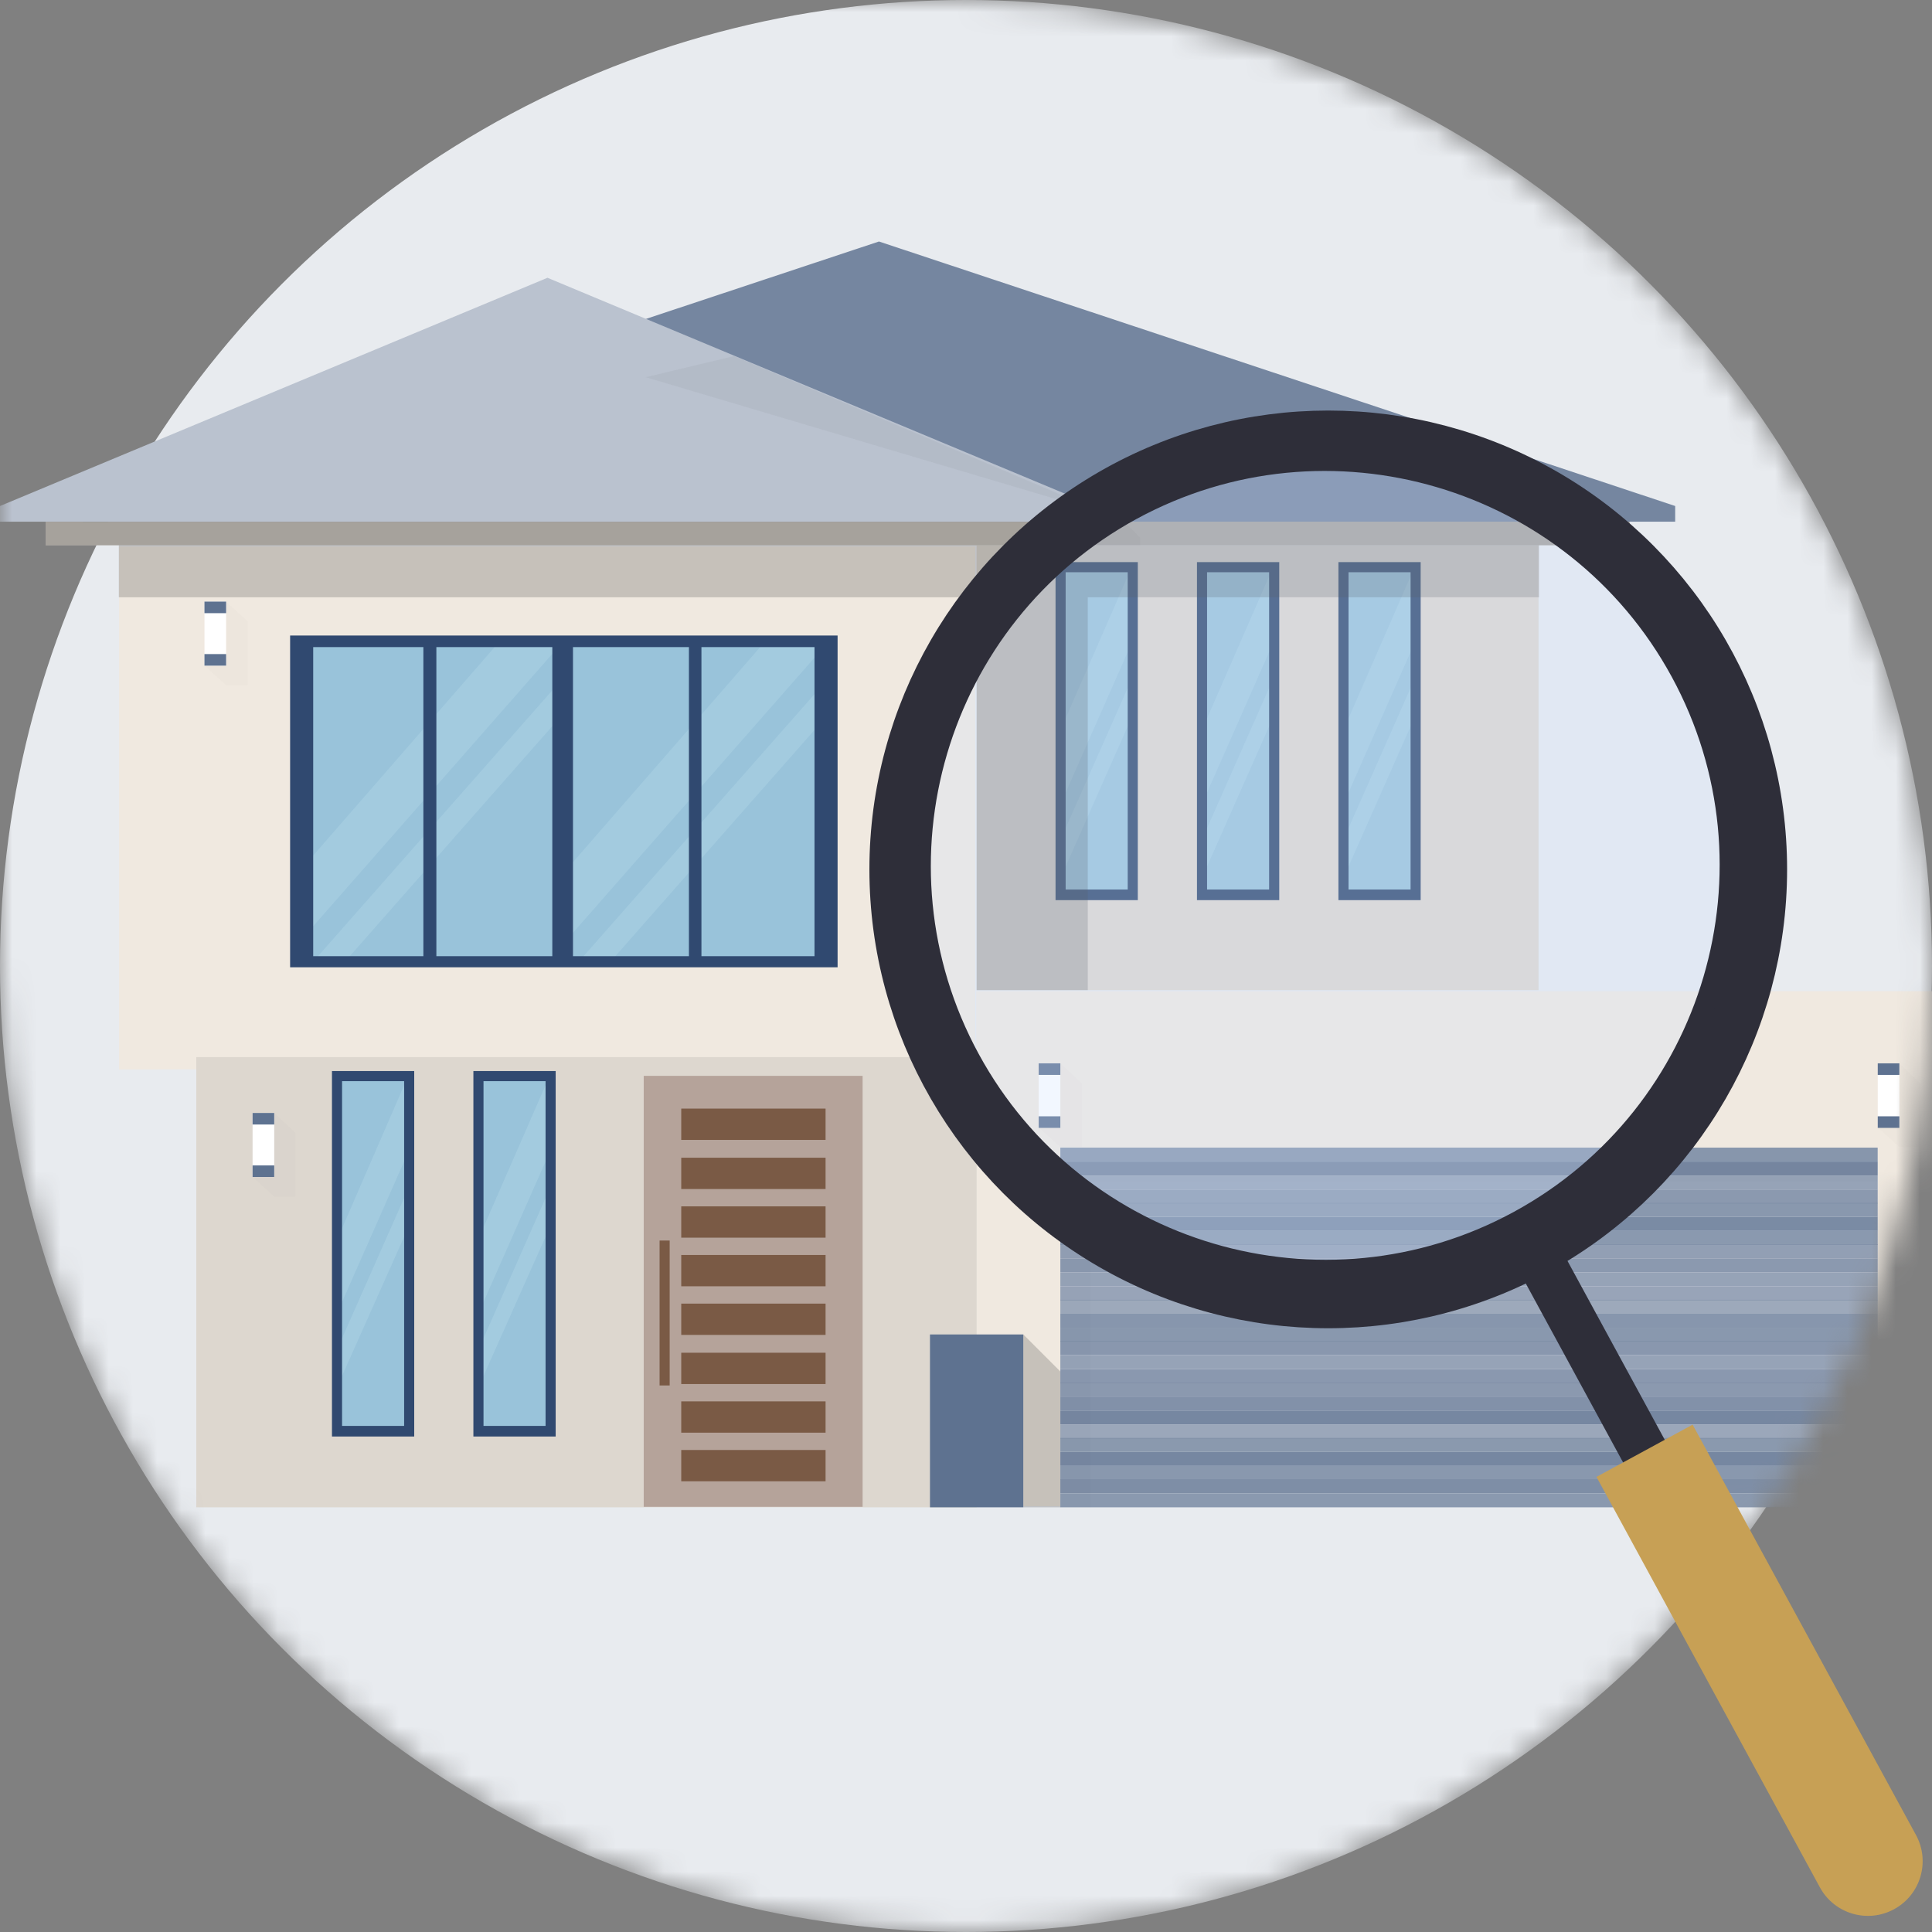
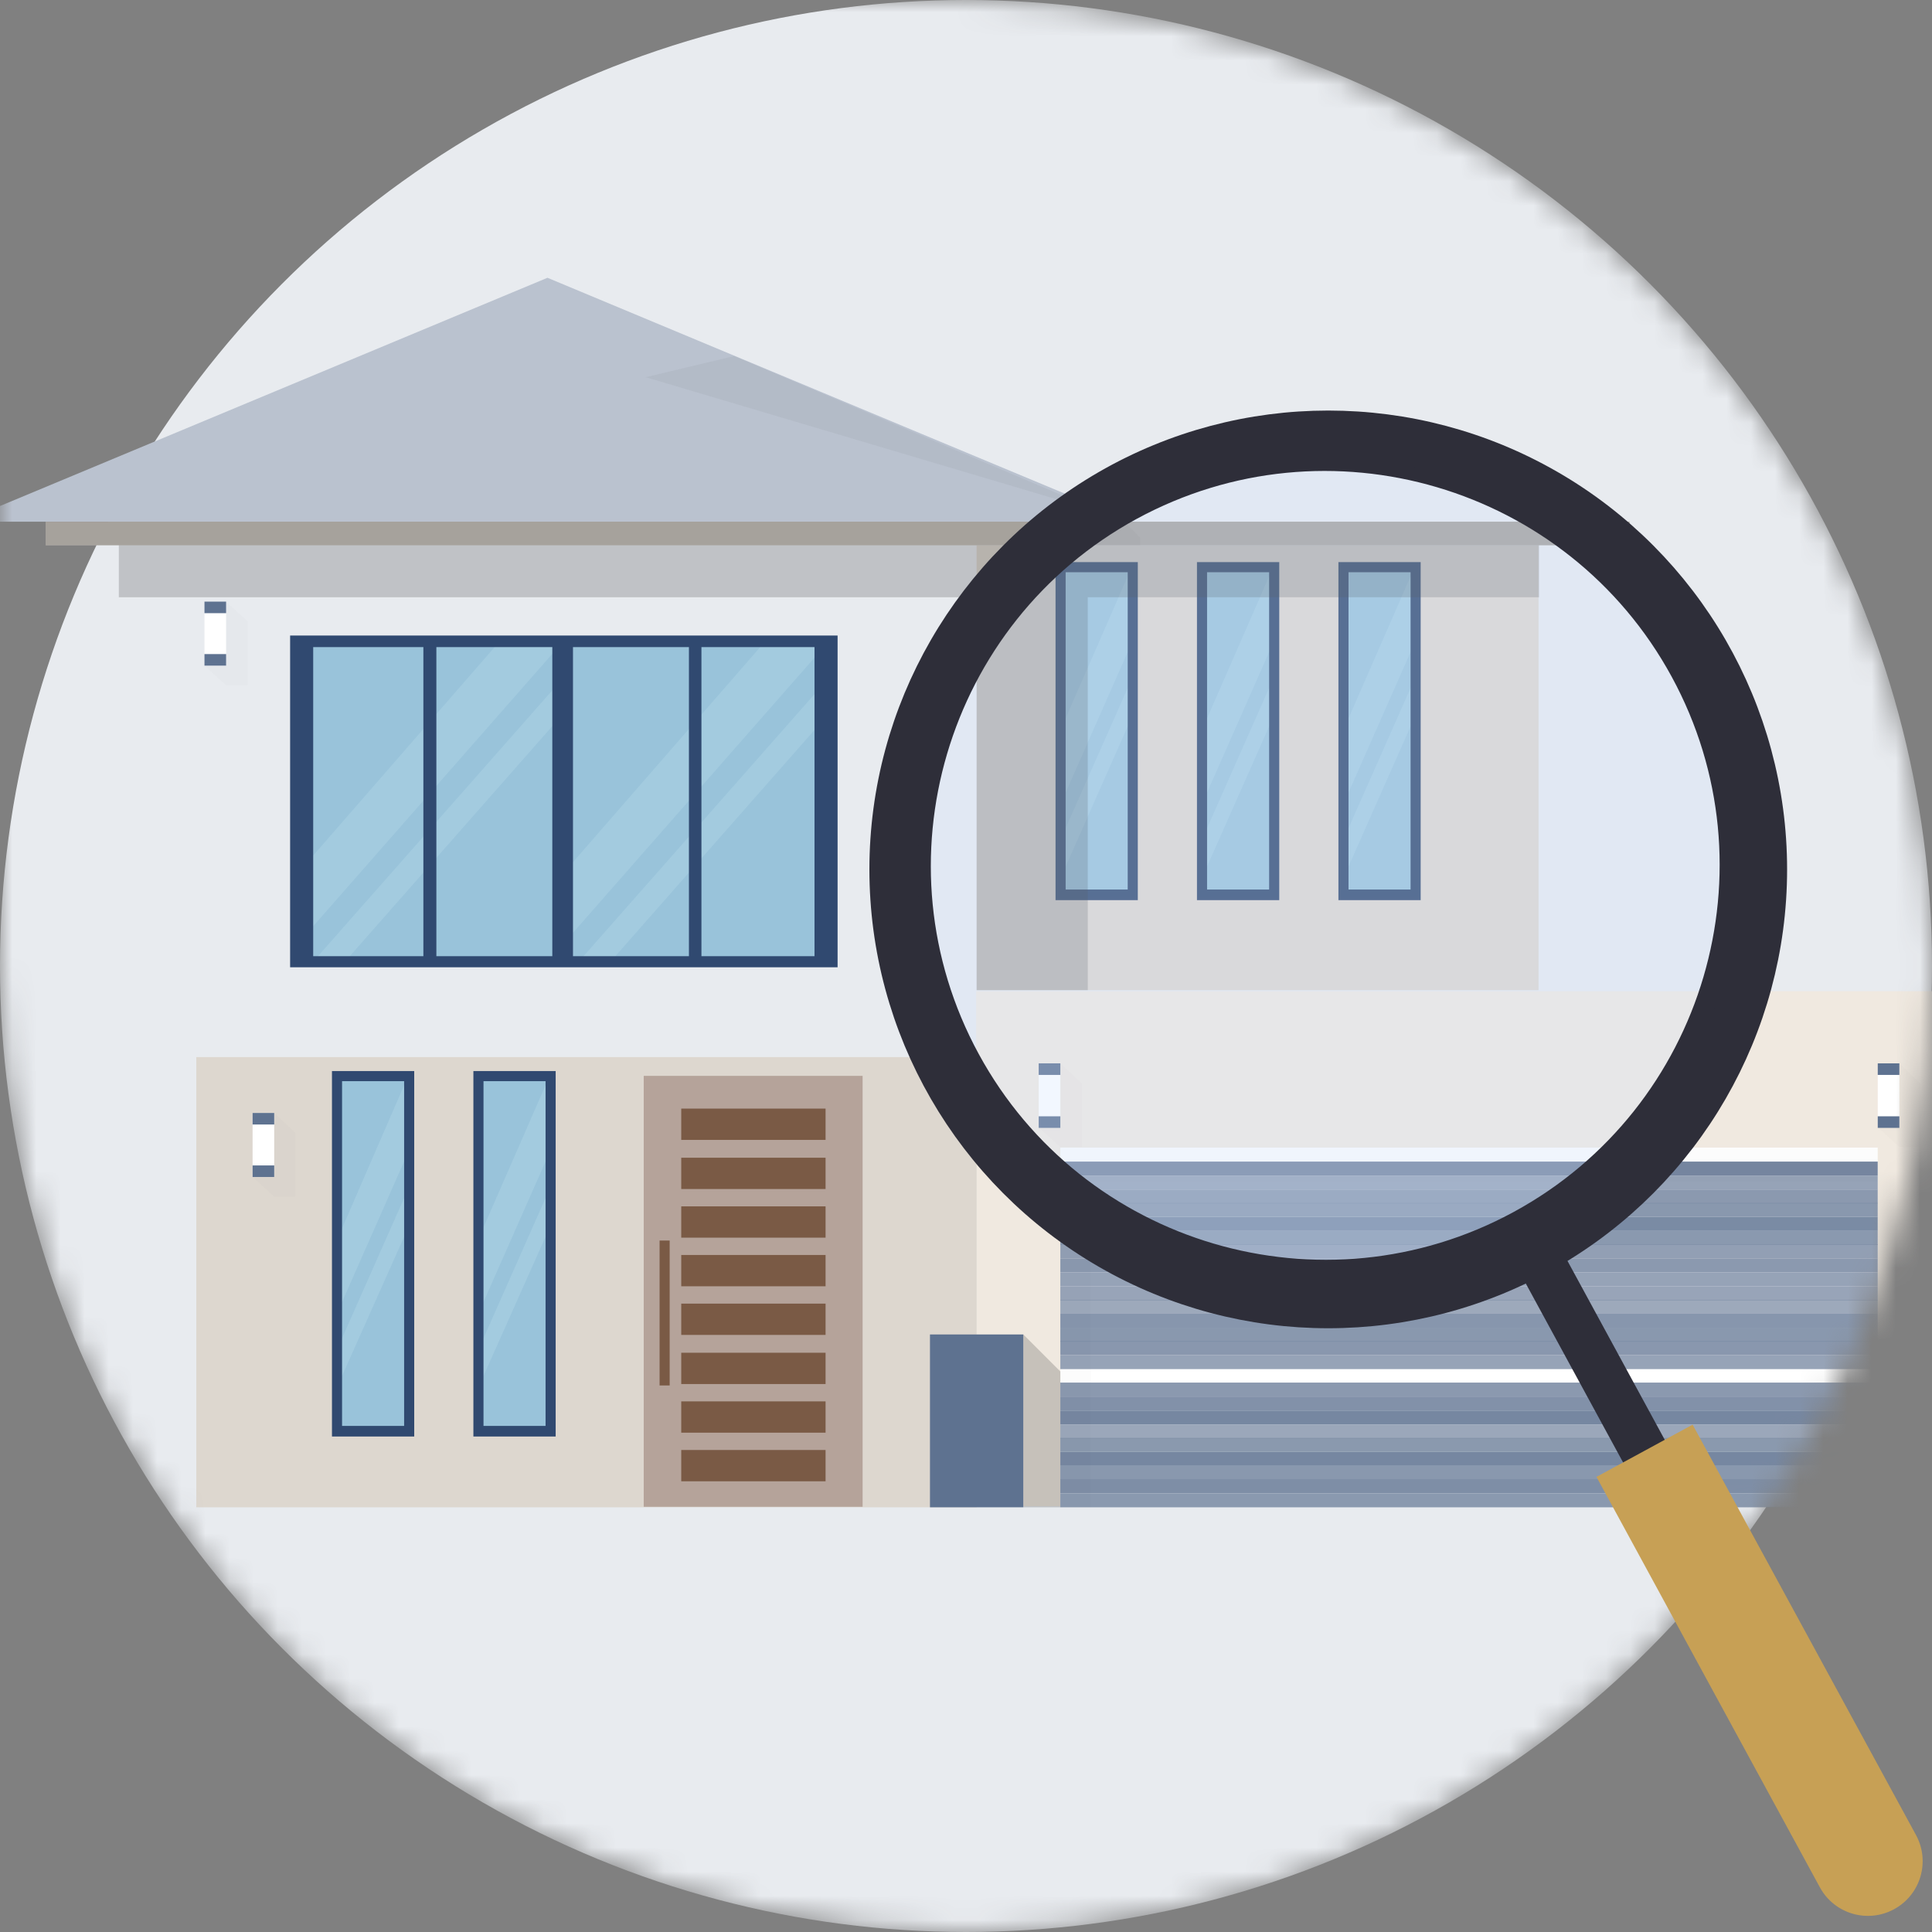
<svg xmlns="http://www.w3.org/2000/svg" width="80" height="80" viewBox="0 0 80 80" fill="none">
  <rect x="0" y="0" width="80" height="80" fill="#808080" stroke="none" />
  <mask id="mask0_6772_2993" style="mask-type:alpha" maskUnits="userSpaceOnUse" x="0" y="0" width="80" height="80">
    <path d="M0 19.375C0 8.674 8.674 0 19.375 0H40C62.091 0 80 17.909 80 40V40C80 62.091 62.091 80 40 80V80C17.909 80 0 62.091 0 40V19.375V19.375Z" fill="#C4C4C4" />
  </mask>
  <g mask="url(#mask0_6772_2993)">
    <circle cx="40" cy="40" r="40" fill="#E8EBEF" />
    <path d="M81.226 41.043H40.422V62.368H81.226V41.043Z" fill="#F0E9E0" />
-     <path d="M40.383 44.193V22.631H4.932V44.287L40.383 44.193Z" fill="#F0E9E0" />
    <path d="M40.44 43.772H8.128V62.414H40.44V43.772Z" fill="#DDD7CF" />
    <path d="M33.786 26.516H12.63V39.842H33.786V26.516Z" fill="#99C3DA" />
    <g opacity="0.59">
      <g opacity="0.59">
        <path opacity="0.59" d="M20.778 26.456L12.411 36.067L12.351 39.054L23.148 26.755L20.778 26.456Z" fill="#CCEBF4" />
      </g>
      <g opacity="0.59">
        <path opacity="0.59" d="M23.288 28.112L13.068 39.706L14.264 39.842L23.348 29.524L23.288 28.112Z" fill="#CCEBF4" />
      </g>
    </g>
    <g opacity="0.59">
      <g opacity="0.59">
        <path opacity="0.59" d="M31.774 26.456L23.407 36.067L23.348 39.054L34.145 26.755L31.774 26.456Z" fill="#CCEBF4" />
      </g>
      <g opacity="0.59">
        <path opacity="0.59" d="M34.285 28.112L24.065 39.706L25.26 39.842L34.344 29.524L34.285 28.112Z" fill="#CCEBF4" />
      </g>
    </g>
    <path d="M12.013 26.296V26.775V39.575V40.053H34.683V39.575V26.795V26.316H12.013V26.296ZM17.551 39.594H12.969V26.795H17.531V39.594H17.551ZM18.069 39.594V26.795H22.87V32.218V34.172V39.594H18.069ZM28.527 39.594H23.726V34.172V32.218V26.795H28.527V39.594ZM33.727 39.594H29.045V26.795H33.727V39.594Z" fill="#304970" />
    <path d="M63.708 22.579H40.44V41.001H63.708V22.579Z" fill="#DDD7CF" />
    <path d="M67.474 21.602H1.893V22.579H67.474V21.602Z" fill="#F0E9E0" />
-     <path d="M3.426 21.602V20.953L36.396 10L69.366 20.953V21.602H3.426Z" fill="#7586A0" />
    <path d="M0 21.602V20.953L22.67 11.502L45.321 20.953V21.602H0Z" fill="#BAC2CF" />
    <path d="M77.752 47.52H43.906V62.394H77.752V47.52Z" fill="white" />
    <path opacity="0.959" d="M77.752 50.392H43.906V50.97H77.752V50.392Z" fill="#7586A0" />
    <path opacity="0.842" d="M77.752 50.97H43.906V51.548H77.752V50.97Z" fill="#7586A0" />
    <path opacity="0.787" d="M77.752 51.528H43.906V52.106H77.752V51.528Z" fill="#7586A0" />
    <path opacity="0.76" d="M77.752 52.685H43.906V53.263H77.752V52.685Z" fill="#7586A0" />
    <path opacity="0.75" d="M77.752 53.263H43.906V53.841H77.752V53.263Z" fill="#7586A0" />
    <path opacity="0.708" d="M77.752 53.821H43.906V54.399H77.752V53.821Z" fill="#7586A0" />
    <path opacity="0.866" d="M77.752 54.399H43.906V54.977H77.752V54.399Z" fill="#7586A0" />
    <path opacity="0.85" d="M77.752 54.977H43.906V55.555H77.752V54.977Z" fill="#7586A0" />
    <path opacity="0.853" d="M77.752 55.535H43.906V56.113H77.752V55.535Z" fill="#7586A0" />
    <path opacity="0.755" d="M77.752 56.114H43.906V56.692H77.752V56.114Z" fill="#7586A0" />
    <path opacity="0.755" d="M77.752 48.677H43.906V49.255H77.752V48.677Z" fill="#7586A0" />
-     <path opacity="0.847" d="M77.752 56.692H43.906V57.27H77.752V56.692Z" fill="#7586A0" />
+     <path opacity="0.847" d="M77.752 56.692H43.906V57.27V56.692Z" fill="#7586A0" />
    <path opacity="0.838" d="M77.752 57.25H43.906V57.828H77.752V57.25Z" fill="#7586A0" />
    <path opacity="0.838" d="M77.752 52.106H43.906V52.684H77.752V52.106Z" fill="#7586A0" />
    <path opacity="0.838" d="M77.752 49.255H43.906V49.833H77.752V49.255Z" fill="#7586A0" />
    <path opacity="0.903" d="M77.752 57.828H43.906V58.407H77.752V57.828Z" fill="#7586A0" />
    <path opacity="0.987" d="M77.752 58.407H43.906V58.985H77.752V58.407Z" fill="#7586A0" />
    <path opacity="0.721" d="M77.752 58.985H43.906V59.563H77.752V58.985Z" fill="#7586A0" />
    <path opacity="0.84" d="M77.752 59.543H43.906V60.121H77.752V59.543Z" fill="#7586A0" />
    <path opacity="0.99" d="M77.752 60.121H43.906V60.699H77.752V60.121Z" fill="#7586A0" />
    <path opacity="0.99" d="M77.752 48.099H43.906V48.677H77.752V48.099Z" fill="#7586A0" />
    <path opacity="0.849" d="M77.752 60.699H43.906V61.277H77.752V60.699Z" fill="#7586A0" />
    <path opacity="0.849" d="M77.752 49.814H43.906V50.392H77.752V49.814Z" fill="#7586A0" />
-     <path opacity="0.849" d="M77.752 47.52H43.906V48.099H77.752V47.52Z" fill="#7586A0" />
    <path opacity="0.93" d="M77.752 61.257H43.906V61.836H77.752V61.257Z" fill="#7586A0" />
    <path opacity="0.841" d="M77.752 61.836H43.906V62.414H77.752V61.836Z" fill="#7586A0" />
    <path d="M46.895 23.496H43.907V37.053H46.895V23.496Z" fill="#99C3DA" />
    <g opacity="0.59">
      <g opacity="0.59">
        <path opacity="0.59" d="M46.736 23.775L43.887 30.294L43.867 33.404L46.895 26.546L46.736 23.775Z" fill="#CCEBF4" />
      </g>
      <g opacity="0.59">
        <path opacity="0.59" d="M46.815 28.221L43.947 34.7L43.967 36.236L46.935 29.537L46.815 28.221Z" fill="#CCEBF4" />
      </g>
    </g>
    <path d="M47.114 37.273H43.708V23.276H47.114V37.273ZM44.126 36.834H46.696V23.695H44.126V36.834Z" fill="#304970" />
    <path d="M52.751 23.496H49.763V37.053H52.751V23.496Z" fill="#99C3DA" />
    <g opacity="0.59">
      <g opacity="0.59">
        <path opacity="0.59" d="M52.592 23.775L49.743 30.294L49.723 33.404L52.751 26.546L52.592 23.775Z" fill="#CCEBF4" />
      </g>
      <g opacity="0.59">
        <path opacity="0.59" d="M52.671 28.221L49.803 34.7L49.823 36.236L52.791 29.537L52.671 28.221Z" fill="#CCEBF4" />
      </g>
    </g>
    <path d="M52.971 37.273H49.564V23.276H52.971V37.273ZM49.982 36.834H52.552V23.695H49.982V36.834Z" fill="#304970" />
    <path d="M58.608 23.496H55.62V37.053H58.608V23.496Z" fill="#99C3DA" />
    <g opacity="0.59">
      <g opacity="0.59">
        <path opacity="0.59" d="M58.449 23.775L55.6 30.294L55.58 33.404L58.608 26.546L58.449 23.775Z" fill="#CCEBF4" />
      </g>
      <g opacity="0.59">
        <path opacity="0.59" d="M58.528 28.221L55.66 34.7L55.68 36.236L58.648 29.537L58.528 28.221Z" fill="#CCEBF4" />
      </g>
    </g>
    <path d="M58.827 37.273H55.421V23.276H58.827V37.273ZM55.839 36.834H58.409V23.695H55.839V36.834Z" fill="#304970" />
    <path d="M35.719 44.549H26.655V62.393H35.719V44.549Z" fill="#B5A39A" />
    <path d="M27.73 51.368H27.312V57.369H27.73V51.368Z" fill="#7A5A45" />
    <path d="M34.185 45.905H28.209V47.201H34.185V45.905Z" fill="#7A5A45" />
    <path d="M34.185 47.939H28.209V49.235H34.185V47.939Z" fill="#7A5A45" />
    <path d="M34.185 49.953H28.209V51.249H34.185V49.953Z" fill="#7A5A45" />
    <path d="M34.185 51.966H28.209V53.262H34.185V51.966Z" fill="#7A5A45" />
    <path d="M34.185 53.98H28.209V55.276H34.185V53.98Z" fill="#7A5A45" />
    <path d="M34.185 60.041H28.209V61.337H34.185V60.041Z" fill="#7A5A45" />
    <path d="M34.185 58.028H28.209V59.324H34.185V58.028Z" fill="#7A5A45" />
    <path d="M34.185 56.014H28.209V57.31H34.185V56.014Z" fill="#7A5A45" />
    <path d="M42.373 55.257H38.508V62.414H42.373V55.257Z" fill="#5E7290" />
    <path d="M83.151 55.257H79.287V62.414H83.151V55.257Z" fill="#5E7290" />
    <g opacity="0.22">
      <g opacity="0.22">
        <path opacity="0.22" d="M79.526 47.5H78.649L77.753 46.683V44.031H78.649L79.526 44.869V47.5Z" fill="#333333" />
      </g>
    </g>
    <path d="M78.649 44.031H77.753V46.683H78.649V44.031Z" fill="white" />
    <path d="M78.649 44.031H77.753V44.51H78.649V44.031Z" fill="#5E7290" />
    <path d="M78.649 46.224H77.753V46.703H78.649V46.224Z" fill="#5E7290" />
    <g opacity="0.22">
      <g opacity="0.22">
        <path opacity="0.22" d="M44.803 47.501H43.907L43.01 46.683V44.032H43.907L44.803 44.869V47.501Z" fill="#333333" />
      </g>
    </g>
    <path d="M43.907 44.031H43.01V46.683H43.907V44.031Z" fill="white" />
    <path d="M43.907 44.031H43.01V44.51H43.907V44.031Z" fill="#5E7290" />
    <path d="M43.907 46.224H43.01V46.703H43.907V46.224Z" fill="#5E7290" />
    <g opacity="0.22">
      <g opacity="0.22">
        <path opacity="0.22" d="M10.259 28.38H9.363L8.466 27.563V24.911H9.363L10.259 25.729V28.38Z" fill="#333333" />
      </g>
    </g>
    <path d="M9.363 24.911H8.466V27.563H9.363V24.911Z" fill="white" />
    <path d="M9.363 24.911H8.466V25.39H9.363V24.911Z" fill="#5E7290" />
    <path d="M9.363 27.084H8.466V27.563H9.363V27.084Z" fill="#5E7290" />
    <g opacity="0.22">
      <g opacity="0.22">
        <path opacity="0.22" d="M12.232 49.554H11.355L10.459 48.737V46.085H11.355L12.232 46.902V49.554Z" fill="#333333" />
      </g>
    </g>
    <path d="M11.355 46.085H10.459V48.737H11.355V46.085Z" fill="white" />
    <path d="M11.355 46.085H10.459V46.563H11.355V46.085Z" fill="#5E7290" />
    <path d="M11.355 48.258H10.459V48.737H11.355V48.258Z" fill="#5E7290" />
    <path opacity="0.22" d="M67.474 21.602H1.893V22.579H67.474V21.602Z" fill="#333333" />
    <path opacity="0.22" d="M67.474 21.602H1.893V22.579H4.921V24.732H63.728V22.579H67.474V21.602Z" fill="#333333" />
    <g opacity="0.22">
      <path opacity="0.22" d="M45.321 21.602V21.14L26.734 15.619L30.4 14.743L46.556 21.602H46.437H45.321Z" fill="#333333" />
    </g>
    <g opacity="0.22">
      <path opacity="0.22" d="M47.213 22.579H43.428V21.602H46.556L47.213 22.26V22.579Z" fill="#333333" />
    </g>
    <path opacity="0.22" d="M45.042 24.732H40.44V41.001H45.042V24.732Z" fill="#333333" />
    <g opacity="0.22">
      <g opacity="0.22">
        <path opacity="0.22" d="M77.752 47.52H43.906V47.54V48.158V62.414H45.181V48.916H77.752V47.52Z" fill="#333333" />
      </g>
    </g>
    <path d="M16.933 44.55H13.945V59.264H16.933V44.55Z" fill="#99C3DA" />
    <g opacity="0.59">
      <g opacity="0.59">
        <path opacity="0.59" d="M16.773 44.849L13.945 51.368L13.905 54.498L16.933 47.64L16.773 44.849Z" fill="#CCEBF4" />
      </g>
      <g opacity="0.59">
        <path opacity="0.59" d="M16.873 49.295L14.004 55.774V57.33L16.993 50.63L16.873 49.295Z" fill="#CCEBF4" />
      </g>
    </g>
    <path d="M17.152 59.483H13.746V44.35H17.152V59.483ZM14.164 59.044H16.734V44.769H14.164V59.044Z" fill="#304970" />
    <path d="M22.79 44.55H19.802V59.264H22.79V44.55Z" fill="#99C3DA" />
    <g opacity="0.59">
      <g opacity="0.59">
        <path opacity="0.59" d="M22.63 44.849L19.782 51.368L19.762 54.498L22.79 47.64L22.63 44.849Z" fill="#CCEBF4" />
      </g>
      <g opacity="0.59">
        <path opacity="0.59" d="M22.73 49.295L19.861 55.774V57.33L22.849 50.63L22.73 49.295Z" fill="#CCEBF4" />
      </g>
    </g>
    <path d="M23.009 59.483H19.602V44.35H23.009V59.483ZM20.021 59.044H22.591V44.769H20.021V59.044Z" fill="#304970" />
    <path opacity="0.22" d="M42.373 55.257L43.907 56.792V62.414H42.373V55.257Z" fill="#333333" />
  </g>
  <path d="M67.246 60.625L68.971 59.688L64.158 50.835L62.474 51.85L67.246 60.625Z" fill="#2E2E39" />
  <path d="M78.429 79.057C79.529 78.46 79.935 77.085 79.338 75.985L70.088 58.992L66.107 61.155L75.356 78.148C75.953 79.249 77.328 79.654 78.429 79.057Z" fill="#C7A055" />
  <path d="M39.853 44.016C44.371 52.312 54.76 55.379 63.057 50.861C71.353 46.343 74.42 35.955 69.902 27.658C65.384 19.361 54.995 16.294 46.699 20.812C38.402 25.325 35.336 35.714 39.853 44.016Z" fill="#CCE3FF" fill-opacity="0.25" />
  <path d="M63.423 51.54C72.082 46.825 75.291 35.949 70.581 27.291C65.866 18.627 54.99 15.418 46.332 20.133C37.668 24.843 34.459 35.724 39.174 44.382C43.884 53.04 54.765 56.25 63.423 51.54ZM47.066 21.486C54.979 17.181 64.918 20.111 69.223 28.025C73.527 35.938 70.597 45.877 62.684 50.182C54.771 54.486 44.831 51.556 40.527 43.643C36.222 35.735 39.158 25.796 47.066 21.486Z" fill="#2E2E39" />
  <circle cx="55" cy="36" r="18" stroke="#2E2E39" stroke-width="2" />
</svg>